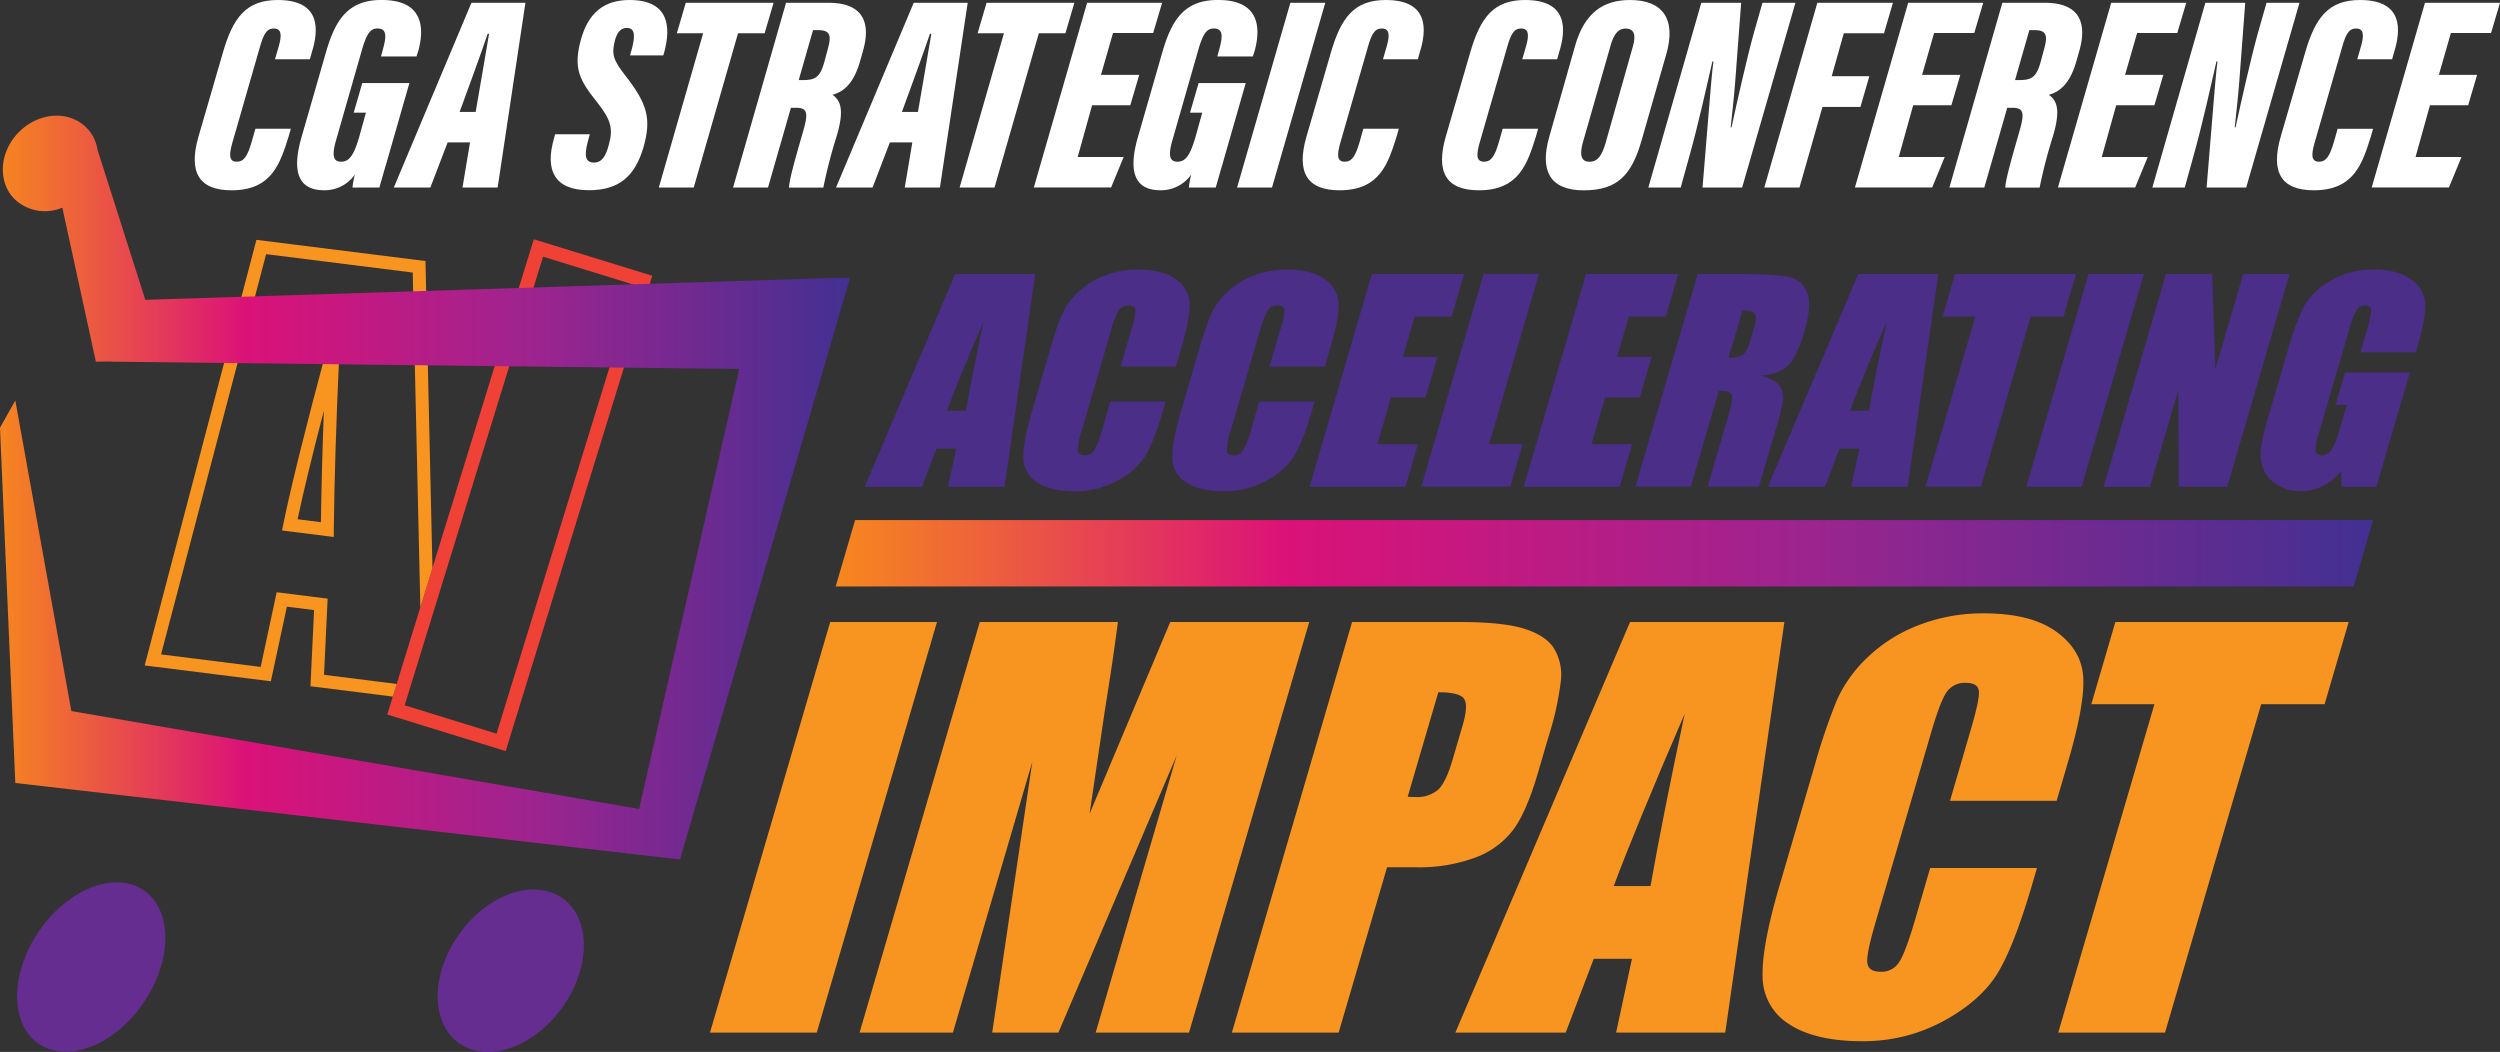
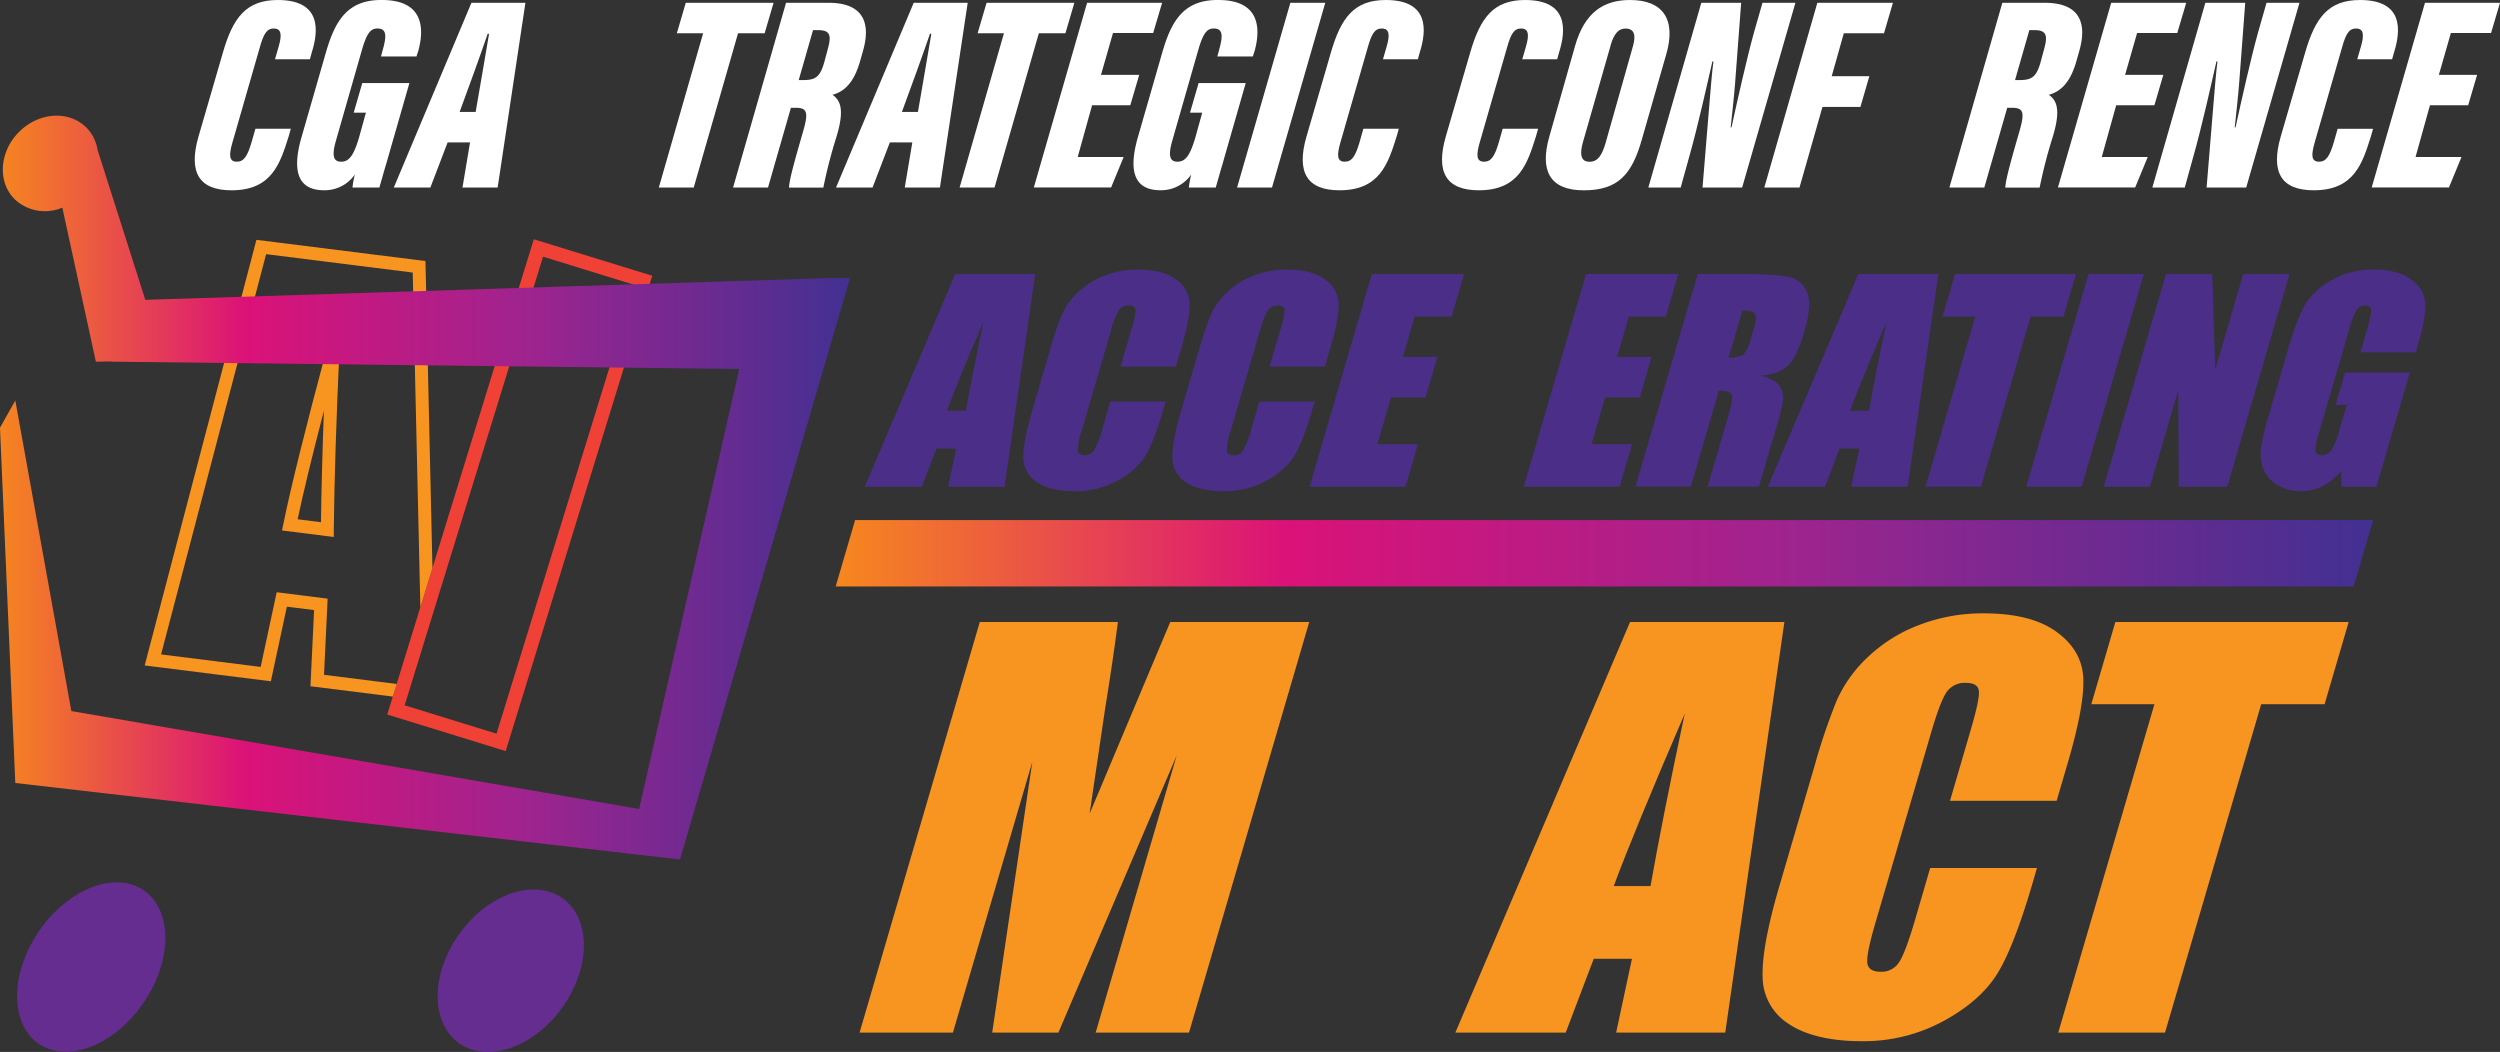
<svg xmlns="http://www.w3.org/2000/svg" width="562.443" height="236.662" viewBox="0 0 562.443 236.662">
  <rect x="0" y="0" width="562.443" height="236.662" fill="#333333" stroke="none" />
  <defs>
    <linearGradient id="linear-gradient" y1="0.5" x2="1" y2="0.5" gradientUnits="objectBoundingBox">
      <stop offset="0" stop-color="#f6861f" />
      <stop offset="0.29" stop-color="#db1278" />
      <stop offset="0.63" stop-color="#9d248f" />
      <stop offset="1" stop-color="#433092" />
    </linearGradient>
  </defs>
  <g id="Logo" transform="translate(0 0.002)">
-     <path id="Path_483" data-name="Path 483" d="M54.53,108.3l11.657,1.466v-1.64c.116-10.784.535-24.279,1.256-40.089L64.57,67.59c-4.758,17.741-8.027,30.922-9.714,39.17l-.314,1.547Zm9.423-26.955c-.349,9.446-.57,17.846-.663,25.093l-5.247-.663c1.256-5.945,3.234-14.123,5.91-24.43Z" transform="translate(8.907 11.041)" fill="#f89521" />
+     <path id="Path_483" data-name="Path 483" d="M54.53,108.3l11.657,1.466v-1.64c.116-10.784.535-24.279,1.256-40.089L64.57,67.59c-4.758,17.741-8.027,30.922-9.714,39.17l-.314,1.547m9.423-26.955c-.349,9.446-.57,17.846-.663,25.093l-5.247-.663c1.256-5.945,3.234-14.123,5.91-24.43Z" transform="translate(8.907 11.041)" fill="#f89521" />
    <path id="Path_484" data-name="Path 484" d="M101.542,161.418,74.89,153.193,107.859,46.27l26.652,8.213L101.542,161.406Zm-22.732-10.3L99.472,157.5,130.6,56.566,109.942,50.19Z" transform="translate(12.233 7.558)" fill="#ef4136" />
    <path id="Path_485" data-name="Path 485" d="M83.8,149.138l.884-2.839-16.357-2.059.814-17.136L57.68,125.662l-3.606,16.8-22.406-2.815L55.3,49.6l32.981,4.142L90,129.059l2.722-8.853L91.15,51.15,53.12,46.38,27.98,142.135l28.386,3.56,3.606-16.787,6.119.768-.814,17.136Z" transform="translate(4.57 7.576)" fill="#f89521" />
    <path id="Path_486" data-name="Path 486" d="M205.586,52.99l-6.9,47.86H185.972l1.85-8.6h-4.456l-3.269,8.6H167.23l20.359-47.86h17.985Zm-15.6,30.771q1.431-8.132,3.99-20.1-5.933,13.751-8.271,20.1h4.281Z" transform="translate(27.317 8.656)" fill="#4a2e88" />
    <path id="Path_487" data-name="Path 487" d="M232.216,73.964H219.769l2.431-8.318a15.762,15.762,0,0,0,.931-4.525c-.093-.593-.593-.9-1.5-.9a2.531,2.531,0,0,0-2.268,1.094,20.054,20.054,0,0,0-1.8,4.735l-6.5,22.232a15.8,15.8,0,0,0-.919,4.549c.07.71.582,1.07,1.547,1.07a2.388,2.388,0,0,0,2.129-1.07,20.929,20.929,0,0,0,1.9-5l1.757-6.015h12.448l-.547,1.861q-2.181,7.434-4.142,10.54a16.541,16.541,0,0,1-6.236,5.444A19.538,19.538,0,0,1,209.45,102c-3.513,0-6.457-.663-8.434-1.978a6.53,6.53,0,0,1-3.095-5.479Q197.8,91.037,199.852,84l4.1-13.983a72.094,72.094,0,0,1,2.629-7.76,15.706,15.706,0,0,1,3.571-4.979,17.712,17.712,0,0,1,5.98-3.769A20.605,20.605,0,0,1,223.7,52.14q5.5,0,8.446,2.129a6.938,6.938,0,0,1,3.153,5.293q.192,3.176-1.768,9.877L232.2,73.988Z" transform="translate(32.329 8.517)" fill="#4a2e88" />
    <path id="Path_488" data-name="Path 488" d="M261.026,73.964H248.579l2.431-8.318a15.759,15.759,0,0,0,.931-4.525c-.093-.593-.593-.9-1.5-.9a2.531,2.531,0,0,0-2.269,1.094,20.055,20.055,0,0,0-1.8,4.735l-6.5,22.232a15.805,15.805,0,0,0-.919,4.549c.07.71.582,1.07,1.547,1.07a2.388,2.388,0,0,0,2.129-1.07,20.93,20.93,0,0,0,1.9-5l1.757-6.015h12.448l-.547,1.861q-2.181,7.434-4.141,10.54a16.452,16.452,0,0,1-6.236,5.444A19.538,19.538,0,0,1,238.26,102c-3.513,0-6.457-.663-8.434-1.978a6.53,6.53,0,0,1-3.095-5.479q-.122-3.507,1.931-10.54l4.1-13.983a72.1,72.1,0,0,1,2.629-7.76,15.707,15.707,0,0,1,3.571-4.979,17.712,17.712,0,0,1,5.98-3.769,20.605,20.605,0,0,1,7.573-1.373q5.5,0,8.446,2.129a6.938,6.938,0,0,1,3.153,5.293q.192,3.176-1.768,9.877l-1.326,4.549Z" transform="translate(37.035 8.517)" fill="#4a2e88" />
    <path id="Path_489" data-name="Path 489" d="M267.257,52.99h20.754l-2.8,9.574H276.9l-2.652,9.074h7.771l-2.664,9.109h-7.771L268.5,91.276h9.132l-2.8,9.574H253.25l14.018-47.86Z" transform="translate(41.368 8.656)" fill="#4a2e88" />
-     <path id="Path_490" data-name="Path 490" d="M301.326,52.992,290.112,91.266h7.562l-2.8,9.574H274.86l14.018-47.86h12.448Z" transform="translate(44.897 8.654)" fill="#4a2e88" />
    <path id="Path_491" data-name="Path 491" d="M308.677,52.99h20.754l-2.8,9.574h-8.306l-2.652,9.074h7.771l-2.664,9.109H313l-3.083,10.528h9.132l-2.8,9.574H294.67l14.018-47.86Z" transform="translate(48.133 8.656)" fill="#4a2e88" />
    <path id="Path_492" data-name="Path 492" d="M330.3,52.993H339.1q8.812,0,11.726.675a5.543,5.543,0,0,1,4.072,3.467q1.152,2.792-.651,8.911c-1.094,3.723-2.28,6.224-3.583,7.5s-3.35,2.047-6.142,2.3c2.28.6,3.7,1.431,4.246,2.455a5.431,5.431,0,0,1,.756,2.815,47.615,47.615,0,0,1-1.768,7.085l-3.7,12.622H332.509l4.653-15.9c.756-2.559,1.012-4.153.791-4.758s-1.2-.919-2.908-.919l-6.317,21.58H316.28L330.3,52.97Zm10.051,8.19-3.118,10.645a6.476,6.476,0,0,0,3.106-.582c.675-.384,1.326-1.629,1.931-3.734l.768-2.629c.442-1.512.465-2.513.058-2.99s-1.326-.71-2.757-.71Z" transform="translate(51.663 8.653)" fill="#4a2e88" />
    <path id="Path_493" data-name="Path 493" d="M380.236,52.99l-6.9,47.86H360.622l1.85-8.6h-4.456l-3.269,8.6H341.88l20.359-47.86h17.985Zm-15.6,30.771q1.431-8.132,3.99-20.1-5.933,13.751-8.271,20.1Z" transform="translate(55.845 8.656)" fill="#4a2e88" />
    <path id="Path_494" data-name="Path 494" d="M406.212,52.99l-2.8,9.574h-7.387l-11.2,38.274H372.37l11.2-38.274h-7.364l2.8-9.574Z" transform="translate(60.825 8.656)" fill="#4a2e88" />
    <path id="Path_495" data-name="Path 495" d="M418.316,52.99,404.3,100.85H391.85l14.018-47.86h12.448Z" transform="translate(64.007 8.656)" fill="#4a2e88" />
    <path id="Path_496" data-name="Path 496" d="M448.641,52.99l-14.018,47.86H423.71l-.1-21.755L417.23,100.85h-10.4l14.018-47.86h10.4l.675,21.545,6.305-21.545h10.4Z" transform="translate(66.454 8.656)" fill="#4a2e88" />
    <path id="Path_497" data-name="Path 497" d="M472.081,70.744H459.633l1.268-4.351a22.7,22.7,0,0,0,1.152-5.142c-.035-.686-.489-1.035-1.384-1.035a2.157,2.157,0,0,0-1.827.884,17.9,17.9,0,0,0-1.745,4.56l-6.724,22.964a13.939,13.939,0,0,0-.826,4.246c.081.675.523,1.024,1.361,1.024a2.576,2.576,0,0,0,2.187-1.152,16.828,16.828,0,0,0,1.8-4.491l1.664-5.677h-2.513l2.129-7.271h14.577l-7.527,25.687H455.41l-.151-3.432a13.48,13.48,0,0,1-4.176,3.327,11.074,11.074,0,0,1-4.9,1.105,9.631,9.631,0,0,1-5.433-1.524,7.377,7.377,0,0,1-3.06-3.769,9.881,9.881,0,0,1-.4-4.712,60.124,60.124,0,0,1,1.815-7.4l4.165-14.228a57.707,57.707,0,0,1,3.653-9.958,15.576,15.576,0,0,1,5.91-5.689,18.574,18.574,0,0,1,9.819-2.583c3.7,0,6.457.756,8.411,2.245A7.181,7.181,0,0,1,474.21,59.7q.192,3.089-1.536,8.981l-.6,2.071Z" transform="translate(71.411 8.516)" fill="#4a2e88" />
-     <path id="Path_498" data-name="Path 498" d="M188.371,120.29l-27.048,92.37H137.3l27.048-92.37Z" transform="translate(22.428 19.649)" fill="#f89521" />
    <path id="Path_499" data-name="Path 499" d="M267.395,120.292l-27.048,92.37h-21l18.23-62.355-26.617,62.355H196.07l9.028-60.936-17.869,60.936h-21l27.048-92.37h31.073q-1.064,8.324-2.9,19.637l-3.467,23.488,18.148-43.137h31.247Z" transform="translate(27.153 19.648)" fill="#f89521" />
-     <path id="Path_500" data-name="Path 500" d="M265.278,120.29h24.186q9.807,0,14.635,1.536c3.222,1.035,5.433,2.513,6.643,4.456a11.607,11.607,0,0,1,1.524,7.05,66.986,66.986,0,0,1-2.815,12.808l-2.35,8.039q-2.583,8.865-5.607,12.9a18.875,18.875,0,0,1-8.527,6.212,36.419,36.419,0,0,1-13.378,2.175h-6.445L262.253,212.66H238.23l27.048-92.37Zm19.393,15.81-6.887,23.5c.675.047,1.256.058,1.757.058a7.241,7.241,0,0,0,5.072-1.629q1.763-1.623,3.269-6.759l2.222-7.585q1.4-4.729.326-6.166c-.71-.966-2.629-1.431-5.747-1.431Z" transform="translate(38.914 19.649)" fill="#f89521" />
    <path id="Path_501" data-name="Path 501" d="M355.474,120.29l-13.309,92.37H317.618l3.56-16.6h-8.6l-6.305,16.6H281.45l39.3-92.37h34.7Zm-30.119,59.4q2.775-15.688,7.7-38.8-11.43,26.542-15.973,38.8h8.271Z" transform="translate(45.974 19.649)" fill="#f89521" />
    <path id="Path_502" data-name="Path 502" d="M407.055,160.781H383.032l4.688-16.054q2.059-7,1.792-8.737c-.174-1.152-1.14-1.733-2.885-1.733a4.907,4.907,0,0,0-4.386,2.106c-.954,1.408-2.106,4.456-3.478,9.132L366.2,188.4c-1.315,4.491-1.908,7.411-1.78,8.783s1.128,2.059,2.99,2.059a4.608,4.608,0,0,0,4.107-2.059c.966-1.384,2.175-4.6,3.665-9.667l3.385-11.61h24.023l-1.047,3.595q-4.206,14.344-7.981,20.347t-12.029,10.505a37.744,37.744,0,0,1-18.416,4.514c-6.771,0-12.459-1.28-16.275-3.827a12.578,12.578,0,0,1-5.968-10.586q-.244-6.753,3.723-20.335l7.9-26.978a138.985,138.985,0,0,1,5.072-14.984,30.287,30.287,0,0,1,6.887-9.621,34.2,34.2,0,0,1,11.54-7.271,39.807,39.807,0,0,1,14.612-2.652q10.61,0,16.31,4.107c3.8,2.734,5.817,6.142,6.084,10.226q.366,6.125-3.409,19.056l-2.571,8.772Z" transform="translate(55.678 19.375)" fill="#f89521" />
    <path id="Path_503" data-name="Path 503" d="M463.374,120.29l-5.41,18.486H443.7L422.063,212.66H398.04l21.638-73.884h-14.2l5.41-18.486h52.49Z" transform="translate(65.019 19.649)" fill="#f89521" />
    <path id="Path_504" data-name="Path 504" d="M507.5,100.57l-4.374,14.937H161.61l4.374-14.937H507.508Z" transform="translate(26.398 16.428)" fill="url(#linear-gradient)" />
    <path id="Path_505" data-name="Path 505" d="M186.252,58.911,32.69,63.8,21.952,30.06a9.075,9.075,0,0,0-.861-2.687l-.1-.337-.058.023a8.756,8.756,0,0,0-1.512-2.024c-3.909-3.909-10.691-3.467-15.135.989s-4.9,11.226-.989,15.135a9.948,9.948,0,0,0,10.726,1.9l7.55,34.656L25,77.664v.047l141.312,1.652L143.79,178.34,16.054,156.318,3.444,86.447,0,92.567,3.444,172.5,152.98,189.706l38.251-130.8h-4.967Z" transform="translate(0 3.654)" fill="url(#linear-gradient)" />
    <path id="Path_506" data-name="Path 506" d="M97.844,174.395c-8.9,4.991-14.67,16.147-12.878,24.919s10.458,11.843,19.358,6.864,14.67-16.147,12.878-24.919S106.744,169.416,97.844,174.395Z" transform="translate(13.826 28.098)" fill="#662d91" />
    <path id="Path_507" data-name="Path 507" d="M16.992,173.259c-9.062,5.328-15.065,17-13.413,26.071s10.331,12.11,19.393,6.782,15.065-17,13.413-26.071S26.054,167.931,16.992,173.259Z" transform="translate(0.54 27.873)" fill="#662d91" />
    <g id="Group_2070" data-name="Group 2070" transform="translate(43.808 -0.002)">
      <path id="Path_508" data-name="Path 508" d="M59.275,28.979l-.512,1.8C56.879,36.7,55.053,42.811,45.955,42.811c-7.352,0-9.784-4.048-7.434-12.145l5.468-18.811C46.269,3.932,49.247,0,56.355,0c9.784,0,9.2,6.852,7.643,11.773l-.43,1.559H55.716l.849-2.932c.768-2.676.547-3.99-1.128-3.99-1.559,0-2.269,1.187-3.118,4.176L46.153,32.015c-.768,2.676-.9,4.363.977,4.363,1.617,0,2.408-1.3,3.327-4.421l.849-2.99h7.981Z" transform="translate(-37.657 0.002)" fill="#fff" />
      <path id="Path_509" data-name="Path 509" d="M77.655,36.39c-.244.686-1.256,4.3-1.687,5.793H69.919a18.583,18.583,0,0,1,.535-2.932A8.268,8.268,0,0,1,63.521,42.8c-6.422,0-7.027-5.107-5.084-11.9l5.491-19.067C65.964,4.8,68.7-.128,76.667,0c9.528.058,9.33,6.794,8.05,11.459L84.31,12.7H76.329l.6-2.245c.617-2.431.617-4.048-1.373-4.048-1.431,0-2.3.814-3.385,4.363l-6.014,21c-.849,3.048-.663,4.607,1.21,4.607S70.233,34.819,71.4,30.9l1.536-5.549H70.187l1.931-6.666h10.6L77.644,36.378Z" transform="translate(-34.422 0.002)" fill="#fff" />
      <path id="Path_510" data-name="Path 510" d="M88.27,31.939,84.385,42.095H76.16L93.622.54h12.145L99.52,42.095H91.609l1.7-10.156H88.259Zm6.305-6.852c.873-4.921,2.338-13.646,3.013-17.567h-.314c-1.047,3.118-4.281,12.145-6.305,17.567h3.618Z" transform="translate(-31.368 0.091)" fill="#fff" />
-       <path id="Path_511" data-name="Path 511" d="M115.284,30.224l-.524,1.989c-.71,2.862-.454,4.363,1.477,4.363,1.687,0,2.652-1.3,3.362-4.107.942-3.432.535-5.479-2.711-9.528-3.874-4.863-5.351-7.538-3.63-13.89C114.923,2.873,118.495,0,124.23,0c9.1,0,9.249,6.294,7.853,11.587l-.256.873h-7.48l.419-1.5c.71-2.745.791-4.677-1.14-4.677-1.245,0-2.175.814-2.711,2.932-.721,2.932-.384,4.235,2.234,7.6,5.061,6.48,6.049,9.784,4.258,16.194-1.943,6.724-5.6,9.784-12.331,9.784-7.783,0-9.877-4.549-7.853-11.587l.268-1h7.783Z" transform="translate(-26.412 0.002)" fill="#fff" />
      <path id="Path_512" data-name="Path 512" d="M137.38,7.392h-5.921L133.471.54h19.754l-2.013,6.852h-5.98l-9.97,34.7H127.41l9.97-34.7Z" transform="translate(-22.996 0.091)" fill="#fff" />
      <path id="Path_513" data-name="Path 513" d="M153.683.54h9.6c6.922,0,9.76,3.618,7.725,10.784l-.686,2.431c-1.443,4.991-3.688,6.794-6.177,7.48,1.71,1.245,2.815,3.176.838,9.6a110.449,110.449,0,0,0-2.908,11.273h-7.725c.081-1.873,1.349-6.294,3.211-12.774,1.187-4.107.884-5.177-1.664-5.177h-1.117l-5.154,17.939H141.77Zm2.862,17.38H157.6c2.862,0,3.862-.814,4.828-4.549l.686-2.559c.768-2.8.558-4.118-2.117-4.118h-1.245l-3.211,11.215Z" transform="translate(-20.651 0.091)" fill="#fff" />
      <path id="Path_514" data-name="Path 514" d="M173.79,31.939,169.9,42.095H161.68L179.153.54H191.3l-6.247,41.555h-7.911l1.7-10.156H173.79Zm6.317-6.852c.873-4.921,2.338-13.646,3.013-17.567h-.314c-1.047,3.118-4.281,12.145-6.305,17.567h3.618Z" transform="translate(-17.398 0.091)" fill="#fff" />
      <path id="Path_515" data-name="Path 515" d="M195.55,7.392h-5.921L191.641.54h19.754l-2.013,6.852H203.4l-9.97,34.7H185.58l9.97-34.7Z" transform="translate(-13.494 0.091)" fill="#fff" />
      <path id="Path_516" data-name="Path 516" d="M221.638,23.586h-8.6L209.8,35.231h10.342l-2.827,6.852H199.93L211.912.54h16.88L226.78,7.334h-9.039l-2.7,9.411h8.6L221.626,23.6Z" transform="translate(-11.15 0.091)" fill="#fff" />
      <path id="Path_517" data-name="Path 517" d="M239.4,36.39c-.244.686-1.256,4.3-1.687,5.793h-6.049a18.583,18.583,0,0,1,.535-2.932,8.268,8.268,0,0,1-6.934,3.548c-6.422,0-7.027-5.107-5.084-11.9l5.491-19.067C227.7,4.8,230.438-.128,238.407,0c9.528.058,9.33,6.794,8.05,11.459L246.05,12.7h-7.981l.6-2.245c.617-2.431.617-4.048-1.373-4.048-1.431,0-2.3.814-3.385,4.363l-6.015,21c-.849,3.048-.663,4.607,1.21,4.607s2.862-1.559,4.025-5.479l1.536-5.549h-2.745l1.931-6.666h10.6l-5.072,17.695Z" transform="translate(-8.002 0.002)" fill="#fff" />
      <path id="Path_518" data-name="Path 518" d="M259.075.54,247.093,42.095H239.24L251.222.54h7.853Z" transform="translate(-4.729 0.091)" fill="#fff" />
      <path id="Path_519" data-name="Path 519" d="M273.546,28.979l-.512,1.8c-1.885,5.921-3.711,12.029-12.808,12.029-7.352,0-9.784-4.048-7.434-12.145l5.468-18.811C260.551,3.932,263.529,0,270.625,0c9.784,0,9.2,6.852,7.643,11.773l-.43,1.559h-7.853l.849-2.932c.768-2.676.547-3.99-1.128-3.99-1.559,0-2.269,1.187-3.118,4.176l-6.166,21.429c-.768,2.676-.9,4.363.977,4.363,1.617,0,2.408-1.3,3.327-4.421l.849-2.99h7.981Z" transform="translate(-2.657 0.002)" fill="#fff" />
      <path id="Path_520" data-name="Path 520" d="M300.486,28.979l-.512,1.8c-1.885,5.921-3.711,12.029-12.808,12.029-7.352,0-9.784-4.048-7.434-12.145L285.2,11.855C287.491,3.932,290.469,0,297.566,0c9.784,0,9.2,6.852,7.643,11.773l-.43,1.559h-7.853l.849-2.932c.768-2.676.547-3.99-1.128-3.99-1.559,0-2.269,1.187-3.118,4.176l-6.166,21.429c-.768,2.676-.9,4.363.977,4.363,1.617,0,2.408-1.3,3.327-4.421l.849-2.99H300.5Z" transform="translate(1.744 0.002)" fill="#fff" />
      <path id="Path_521" data-name="Path 521" d="M326,12.343l-5.5,19.2c-2.2,7.666-5.27,11.273-13.006,11.273s-9.947-4.491-7.748-12.145l5.77-20.312C307.654,2.8,311.923,0,317.9,0c7.352,0,10.458,4.3,8.109,12.331Zm-12.494-2.059-6.259,21.871c-.6,2.245-.628,4.235,1.547,4.235,1.931,0,2.8-1.617,3.548-4.048l6.2-21.929c.675-2.373.43-3.99-1.7-3.99-1.559,0-2.583,1.187-3.35,3.862Z" transform="translate(5.022 0.002)" fill="#fff" />
      <path id="Path_522" data-name="Path 522" d="M318.772,42.095,330.684.54h8.969l-1.373,18.195c-.186,2.49-.791,8.039-.989,9.842h.186c1.245-5.735,3.409-15.391,5.026-21.243L344.447.54h7.41L339.875,42.095h-8.911l1.512-18.381c.151-2.059.71-8.6.942-9.97h-.244c-1.117,4.921-3.292,14.7-5.154,21.243l-1.966,7.108H318.76Z" transform="translate(8.26 0.091)" fill="#fff" />
      <path id="Path_523" data-name="Path 523" d="M353.124.54h17.008L368.12,7.392h-9.039l-2.722,9.656h8.469l-2.013,6.922h-8.539l-5.165,18.125H341.2Z" transform="translate(11.926 0.091)" fill="#fff" />
-       <path id="Path_524" data-name="Path 524" d="M380.428,23.586h-8.6l-3.246,11.645h10.342L376.1,42.083H358.72L370.7.54h16.88L385.57,7.334h-9.039l-2.7,9.411h8.6L380.416,23.6Z" transform="translate(14.788 0.091)" fill="#fff" />
      <path id="Path_525" data-name="Path 525" d="M388.9.54h9.6c6.922,0,9.76,3.618,7.725,10.784l-.686,2.431c-1.443,4.991-3.688,6.794-6.177,7.48,1.71,1.245,2.815,3.176.838,9.6a110.438,110.438,0,0,0-2.908,11.273h-7.725c.081-1.873,1.35-6.294,3.211-12.774,1.187-4.107.884-5.177-1.664-5.177H390l-5.154,17.939H376.99Zm2.862,17.38h1.059c2.862,0,3.862-.814,4.828-4.549l.686-2.559c.768-2.8.558-4.118-2.117-4.118h-1.245l-3.211,11.215Z" transform="translate(17.772 0.091)" fill="#fff" />
      <path id="Path_526" data-name="Path 526" d="M419.688,23.586h-8.6l-3.246,11.645h10.342l-2.827,6.852H397.98L409.963.54h16.88L424.83,7.334h-9.039l-2.7,9.411h8.6L419.676,23.6Z" transform="translate(21.201 0.091)" fill="#fff" />
      <path id="Path_527" data-name="Path 527" d="M416.24,42.095,428.164.54h8.969l-1.373,18.195c-.186,2.49-.791,8.039-.989,9.842h.186c1.245-5.735,3.409-15.391,5.026-21.243L441.927.54h7.41L437.355,42.095h-8.911l1.512-18.381c.151-2.059.71-8.6.942-9.97h-.244c-1.117,4.921-3.292,14.7-5.154,21.243l-1.966,7.108H416.24Z" transform="translate(24.183 0.091)" fill="#fff" />
      <path id="Path_528" data-name="Path 528" d="M461.956,28.979l-.512,1.8c-1.885,5.921-3.711,12.029-12.808,12.029-7.352,0-9.784-4.048-7.434-12.145l5.468-18.811C448.961,3.932,451.927,0,459.035,0c9.784,0,9.2,6.852,7.643,11.773l-.43,1.559H458.4l.849-2.932c.768-2.676.547-3.99-1.128-3.99-1.559,0-2.269,1.187-3.118,4.176l-6.166,21.429c-.768,2.676-.9,4.363.977,4.363,1.617,0,2.408-1.3,3.327-4.421l.849-2.99h7.981Z" transform="translate(28.119 0.002)" fill="#fff" />
      <path id="Path_529" data-name="Path 529" d="M480.368,23.586h-8.6l-3.246,11.645h10.342l-2.827,6.852H458.66L470.642.54h16.88L485.51,7.334h-9.039l-2.7,9.411h8.6L480.357,23.6Z" transform="translate(31.112 0.091)" fill="#fff" />
    </g>
  </g>
</svg>